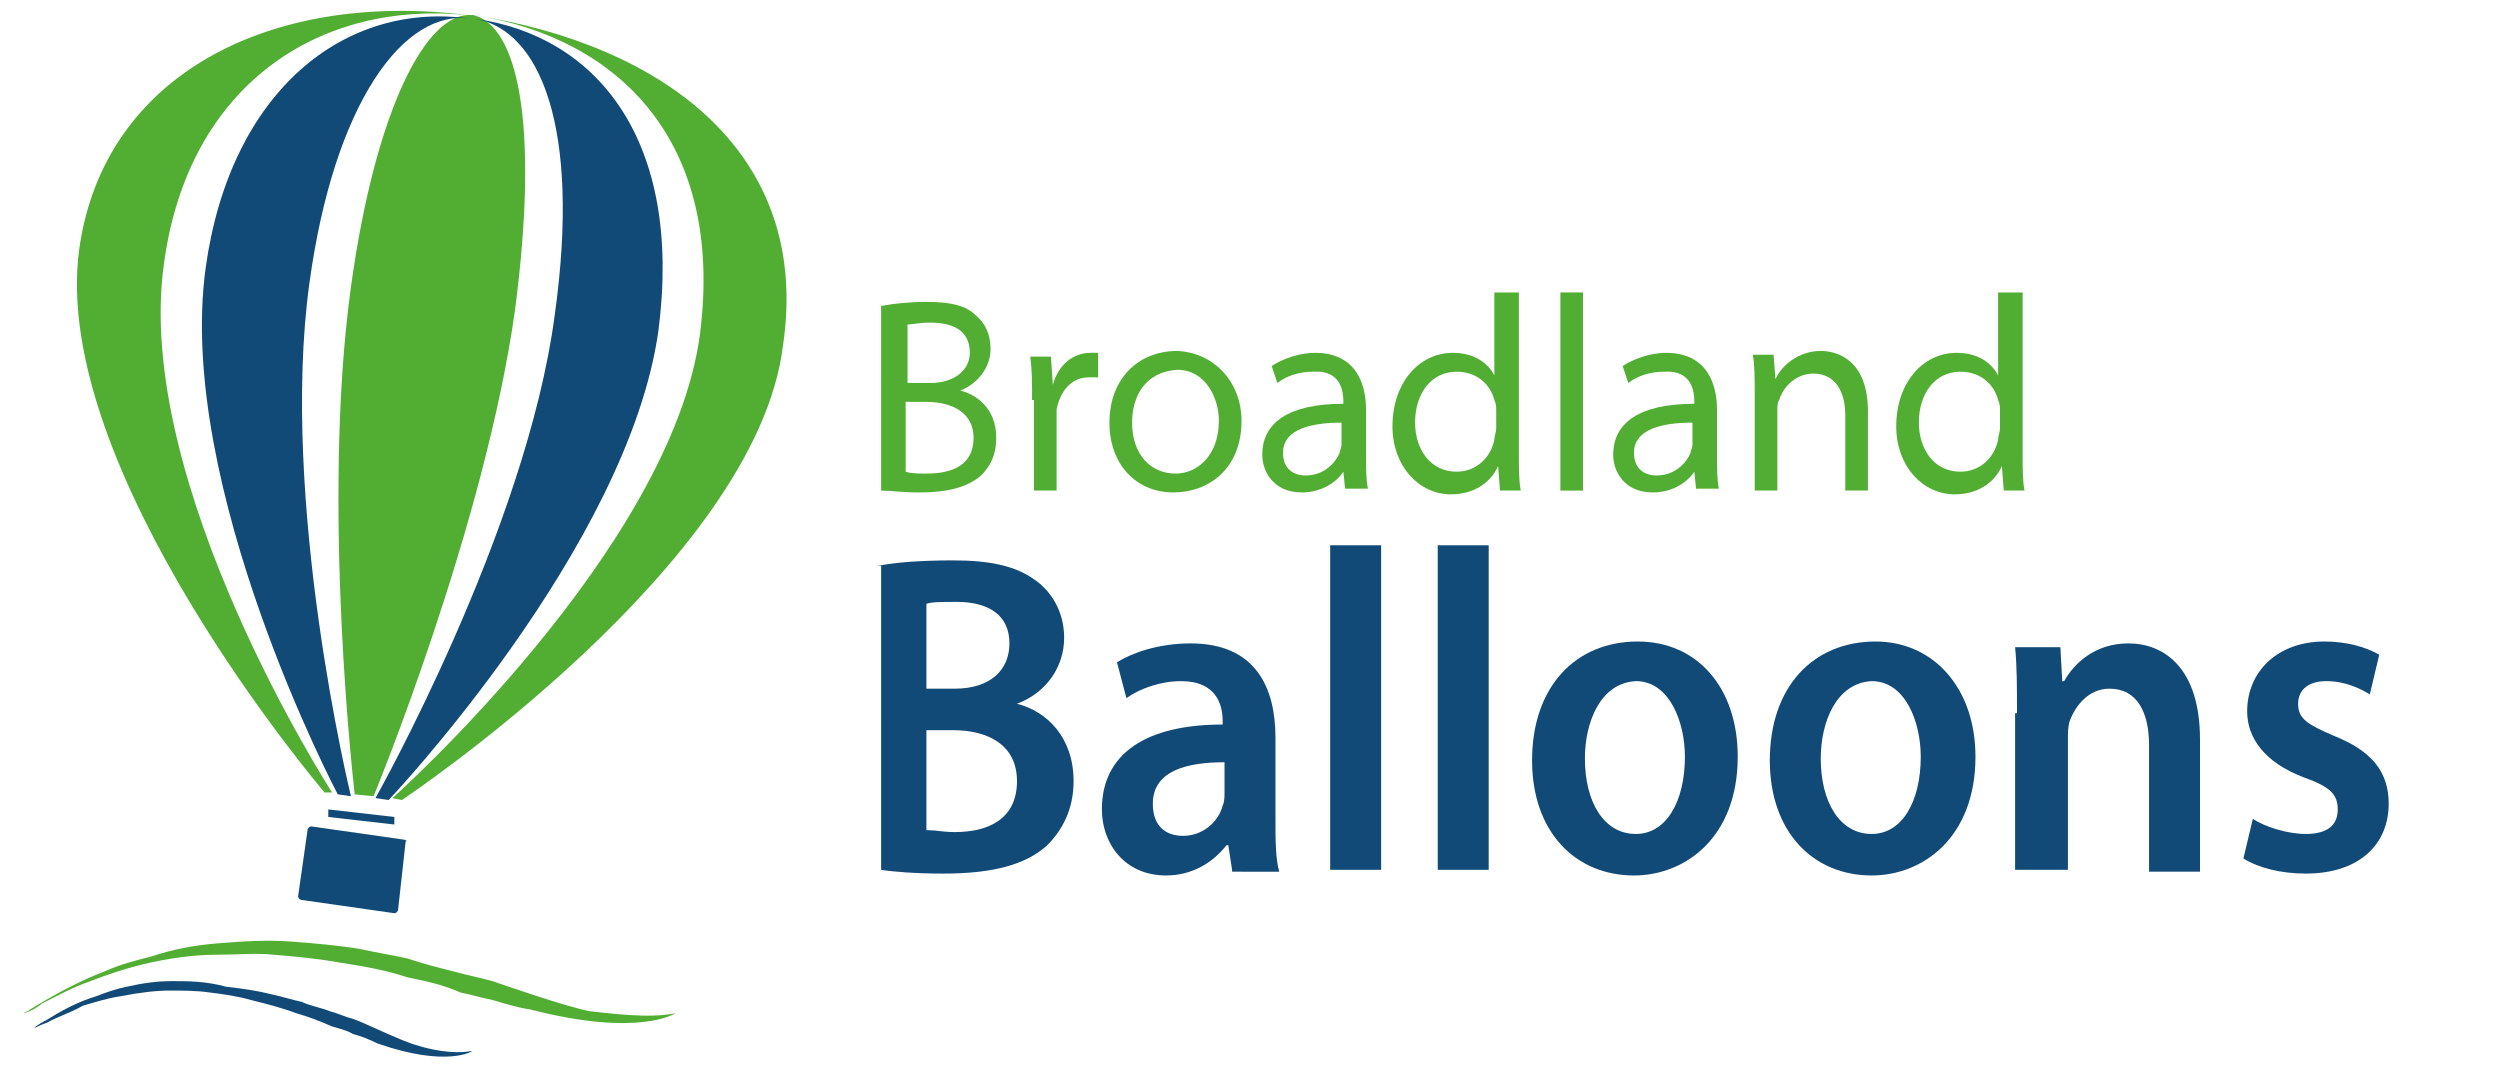
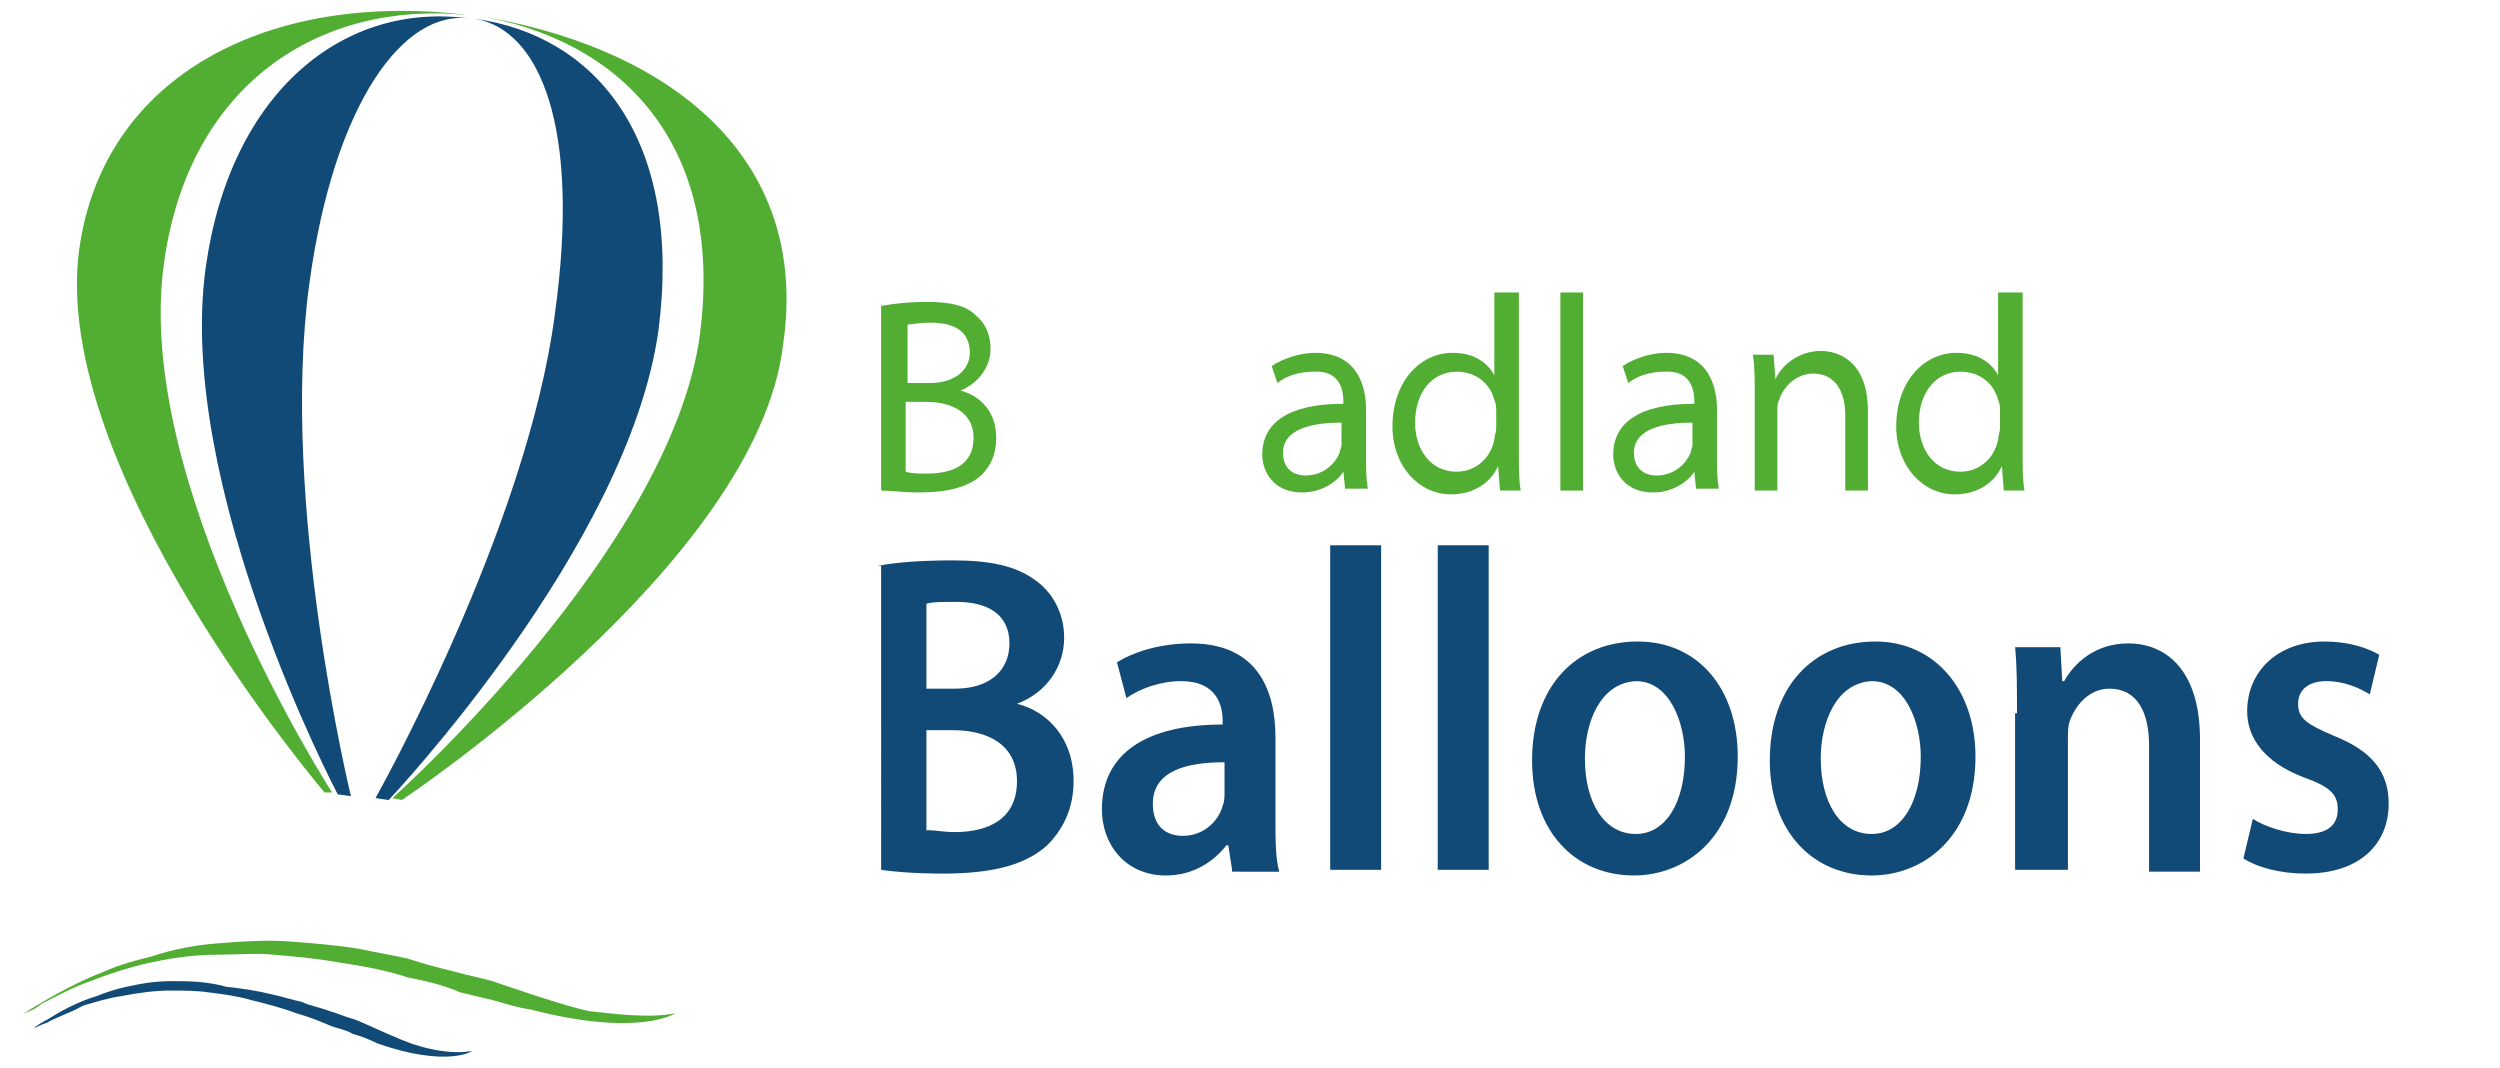
<svg xmlns="http://www.w3.org/2000/svg" version="1.1" id="broadland_x5F_logo_xA0_Image_1_" x="0px" y="0px" viewBox="0 0 132.5 56.6" style="enable-background:new 0 0 132.5 56.6;" xml:space="preserve">
  <style type="text/css">
	.st0{enable-background:new    ;}
	.st1{fill:#124A77;}
	.st2{fill:#51AE32;}
	.st3{fill:none;}
	.st4{fill:#020203;}
</style>
  <g class="st0">
    <path class="st1" d="M46.5,30c0.9-0.2,2.4-0.3,4-0.3c2,0,3.3,0.3,4.3,1c0.9,0.6,1.6,1.7,1.6,3.1c0,1.5-0.9,2.9-2.5,3.5v0   c1.6,0.4,3,1.8,3,4.1c0,1.5-0.6,2.6-1.4,3.4c-1.1,1-2.8,1.5-5.5,1.5c-1.5,0-2.7-0.1-3.3-0.2V30z M49.2,36.5h1.4   c1.9,0,2.9-1,2.9-2.4c0-1.5-1.1-2.2-2.8-2.2c-0.8,0-1.3,0-1.6,0.1V36.5z M49.2,44c0.4,0,0.8,0.1,1.4,0.1c1.8,0,3.3-0.7,3.3-2.7   c0-1.9-1.5-2.7-3.4-2.7h-1.4V44z" />
    <path class="st1" d="M65.3,46.1l-0.2-1.3h-0.1c-0.7,0.9-1.8,1.6-3.2,1.6c-2.2,0-3.4-1.7-3.4-3.5c0-3,2.4-4.5,6.4-4.5v-0.2   c0-0.8-0.3-2.1-2.2-2.1c-1.1,0-2.2,0.4-2.9,0.9l-0.5-1.9c0.8-0.5,2.2-1,3.9-1c3.5,0,4.5,2.4,4.5,5v4.3c0,1.1,0,2.1,0.2,2.8H65.3z    M64.9,40.4c-1.9,0-3.8,0.4-3.8,2.2c0,1.2,0.7,1.7,1.6,1.7c1.1,0,1.9-0.8,2.1-1.6c0.1-0.2,0.1-0.5,0.1-0.7V40.4z" />
    <path class="st1" d="M70.5,28.9h2.7v17.2h-2.7V28.9z" />
    <path class="st1" d="M76.2,28.9h2.7v17.2h-2.7V28.9z" />
    <path class="st1" d="M92.1,40.1c0,4.3-2.8,6.3-5.5,6.3c-3.1,0-5.4-2.3-5.4-6.1c0-3.9,2.3-6.3,5.6-6.3C90,34,92.1,36.5,92.1,40.1z    M84,40.2c0,2.3,1,4,2.7,4c1.6,0,2.6-1.7,2.6-4.1c0-1.8-0.8-4-2.6-4C84.8,36.2,84,38.3,84,40.2z" />
    <path class="st1" d="M104.7,40.1c0,4.3-2.8,6.3-5.5,6.3c-3.1,0-5.4-2.3-5.4-6.1c0-3.9,2.3-6.3,5.6-6.3   C102.5,34,104.7,36.5,104.7,40.1z M96.5,40.2c0,2.3,1,4,2.7,4c1.6,0,2.6-1.7,2.6-4.1c0-1.8-0.8-4-2.6-4   C97.3,36.2,96.5,38.3,96.5,40.2z" />
    <path class="st1" d="M106.9,37.8c0-1.4,0-2.5-0.1-3.5h2.4l0.1,1.8h0.1c0.5-0.9,1.6-2,3.4-2c1.9,0,3.8,1.3,3.8,5.1v7h-2.7v-6.7   c0-1.7-0.6-3-2.1-3c-1.1,0-1.8,0.9-2.1,1.7c-0.1,0.3-0.1,0.6-0.1,1v6.9h-2.8V37.8z" />
    <path class="st1" d="M119.4,43.4c0.6,0.4,1.8,0.8,2.8,0.8c1.2,0,1.7-0.5,1.7-1.3c0-0.8-0.4-1.2-1.8-1.7c-2.1-0.8-3-2.1-3-3.5   c0-2.1,1.6-3.7,4.1-3.7c1.2,0,2.2,0.3,2.9,0.7l-0.5,2.1c-0.5-0.3-1.3-0.7-2.3-0.7c-1,0-1.5,0.5-1.5,1.2c0,0.8,0.5,1.1,1.9,1.7   c2,0.8,2.9,1.9,2.9,3.6c0,2.1-1.5,3.7-4.4,3.7c-1.3,0-2.5-0.3-3.3-0.8L119.4,43.4z" />
  </g>
  <g class="st0">
    <path class="st2" d="M46.8,16.2c0.5-0.1,1.4-0.2,2.3-0.2c1.3,0,2.1,0.2,2.6,0.7c0.5,0.4,0.8,1,0.8,1.8c0,0.9-0.6,1.8-1.6,2.2v0   c0.8,0.2,1.9,0.9,1.9,2.5c0,0.9-0.3,1.5-0.8,2c-0.7,0.6-1.7,0.9-3.3,0.9c-0.9,0-1.5-0.1-2-0.1V16.2z M48,20.3h1.3   c1.3,0,2.1-0.7,2.1-1.6c0-1.2-0.9-1.6-2.1-1.6c-0.6,0-1,0.1-1.2,0.1V20.3z M48,25c0.3,0.1,0.7,0.1,1.1,0.1c1.3,0,2.5-0.4,2.5-1.9   c0-1.3-1.1-1.9-2.5-1.9H48V25z" />
-     <path class="st2" d="M54.7,21.2c0-0.9,0-1.6-0.1-2.3h1.1l0.1,1.5h0c0.3-1.1,1.1-1.7,2-1.7c0.1,0,0.2,0,0.4,0V20c-0.1,0-0.3,0-0.5,0   c-0.9,0-1.5,0.7-1.7,1.7c0,0.2,0,0.4,0,0.6V26h-1.2V21.2z" />
-     <path class="st2" d="M65.8,22.3c0,2.6-1.8,3.8-3.6,3.8c-2,0-3.4-1.5-3.4-3.7c0-2.3,1.5-3.8,3.6-3.8C64.4,18.7,65.8,20.3,65.8,22.3z    M60,22.4c0,1.7,1,2.7,2.3,2.7c1.2,0,2.3-1,2.3-2.8c0-1.2-0.7-2.7-2.2-2.7C60.7,19.7,60,21,60,22.4z" />
    <path class="st2" d="M71.3,26L71.2,25h0c-0.4,0.6-1.2,1.1-2.2,1.1c-1.5,0-2.1-1.1-2.1-2c0-1.7,1.4-2.7,4.3-2.7v-0.1   c0-0.5-0.1-1.7-1.6-1.6c-0.7,0-1.4,0.2-1.9,0.6l-0.3-0.9c0.6-0.4,1.5-0.7,2.3-0.7c2.2,0,2.7,1.7,2.7,3v2.5c0,0.6,0,1.2,0.1,1.7   H71.3z M71.1,22.4c-1.5,0-3.1,0.3-3.1,1.6c0,0.8,0.5,1.2,1.2,1.2c1,0,1.6-0.7,1.8-1.2c0-0.1,0.1-0.3,0.1-0.4V22.4z" />
    <path class="st2" d="M80.5,15.5v8.6c0,0.7,0,1.4,0.1,1.9h-1.1l-0.1-1.3h0c-0.4,0.9-1.3,1.5-2.5,1.5c-1.7,0-3.1-1.5-3.1-3.6   c0-2.3,1.4-3.9,3.2-3.9c1.2,0,1.9,0.6,2.2,1.2h0v-4.4H80.5z M79.3,21.8c0-0.2,0-0.4-0.1-0.6c-0.2-0.8-0.9-1.5-2-1.5   c-1.3,0-2.2,1.1-2.2,2.7c0,1.4,0.8,2.6,2.2,2.6c1,0,1.8-0.7,2-1.7c0-0.2,0.1-0.4,0.1-0.6V21.8z" />
    <path class="st2" d="M82.7,15.5h1.2V26h-1.2V15.5z" />
    <path class="st2" d="M89.9,26L89.8,25h0c-0.4,0.6-1.2,1.1-2.2,1.1c-1.5,0-2.1-1.1-2.1-2c0-1.7,1.4-2.7,4.3-2.7v-0.1   c0-0.5-0.1-1.7-1.6-1.6c-0.7,0-1.4,0.2-1.9,0.6l-0.3-0.9c0.6-0.4,1.5-0.7,2.3-0.7c2.2,0,2.7,1.7,2.7,3v2.5c0,0.6,0,1.2,0.1,1.7   H89.9z M89.7,22.4c-1.5,0-3.1,0.3-3.1,1.6c0,0.8,0.5,1.2,1.2,1.2c1,0,1.6-0.7,1.8-1.2c0-0.1,0.1-0.3,0.1-0.4V22.4z" />
    <path class="st2" d="M93,20.8c0-0.7,0-1.4-0.1-2H94l0.1,1.3h0c0.3-0.7,1.2-1.5,2.4-1.5c0.9,0,2.5,0.5,2.5,3.2V26h-1.2V22   c0-1.2-0.5-2.2-1.7-2.2c-0.9,0-1.6,0.7-1.8,1.4c-0.1,0.1-0.1,0.4-0.1,0.6V26H93V20.8z" />
    <path class="st2" d="M107.2,15.5v8.6c0,0.7,0,1.4,0.1,1.9h-1.1l-0.1-1.3h0c-0.4,0.9-1.3,1.5-2.5,1.5c-1.7,0-3.1-1.5-3.1-3.6   c0-2.3,1.4-3.9,3.2-3.9c1.2,0,1.9,0.6,2.2,1.2h0v-4.4H107.2z M106,21.8c0-0.2,0-0.4-0.1-0.6c-0.2-0.8-0.9-1.5-2-1.5   c-1.3,0-2.2,1.1-2.2,2.7c0,1.4,0.8,2.6,2.2,2.6c1,0,1.8-0.7,2-1.7c0-0.2,0.1-0.4,0.1-0.6V21.8z" />
  </g>
  <path class="st2" d="M1.3,53.7c0.3-0.1,0.7-0.3,0.9-0.5C3,52.8,3.9,52.3,4.8,52c1-0.4,2-0.7,2.8-0.9c1.3-0.3,2.6-0.5,3.9-0.5  c1.1,0,2.1-0.1,3,0c1.2,0.1,2.3,0.2,3.4,0.4c1.3,0.2,2.5,0.4,3.7,0.8c1,0.2,1.9,0.4,2.8,0.8c0.5,0.1,1.2,0.3,1.7,0.4  c0.7,0.2,1.3,0.4,2,0.5c5.8,1.5,7.7,0.2,7.7,0.2c-1.4,0.3-3.5,0-4.5-0.1c-1.2-0.2-4.9-1.5-5.2-1.6c-0.7-0.2-1.3-0.3-2-0.5  c-0.8-0.2-1.6-0.4-2.5-0.7c-0.9-0.2-1.6-0.3-2.5-0.5c-1.2-0.2-2.4-0.3-3.7-0.4c-1.3-0.1-2.6,0-3.9,0.1c-1.2,0.1-2.3,0.3-3.5,0.7  c-0.8,0.2-1.6,0.4-2.5,0.8c-1.3,0.5-2.6,1.2-3.9,2C1.5,53.6,1.4,53.6,1.3,53.7C1.4,53.6,1.3,53.6,1.3,53.7L1.3,53.7z" />
  <path class="st1" d="M1.8,54.5c0.2-0.1,0.4-0.2,0.7-0.3c0.5-0.3,1.2-0.5,1.9-0.9c0.7-0.2,1.3-0.4,2-0.5c1-0.2,1.9-0.3,2.6-0.3  s1.4,0,2.1,0.1c0.8,0.1,1.5,0.2,2.2,0.4c0.8,0.2,1.6,0.4,2.4,0.7c0.7,0.2,1.2,0.4,1.9,0.7c0.3,0.1,0.8,0.2,1.1,0.4  c0.4,0.1,0.9,0.3,1.3,0.5c3.7,1.3,5.1,0.4,5,0.4c-1,0.2-2.3-0.1-2.9-0.3c-0.8-0.2-3-1.3-3.4-1.4c-0.4-0.1-0.8-0.3-1.2-0.4  c-0.5-0.2-1.1-0.3-1.5-0.5c-0.5-0.1-1.1-0.3-1.6-0.4c-0.8-0.2-1.5-0.3-2.4-0.4C10.9,52,10,52,9.1,52c-0.8,0-1.5,0.1-2.4,0.3  c-0.5,0.1-1.1,0.3-1.6,0.5c-1,0.3-1.9,0.8-2.7,1.3c-0.1,0-0.1,0.1-0.2,0.1C1.9,54.4,1.9,54.4,1.8,54.5L1.8,54.5z" />
  <g>
-     <path class="st1" d="M21.4,44.5l-4.9-0.7c-0.1,0-0.2,0.1-0.2,0.2l-0.5,3.5c0,0.1,0.1,0.2,0.2,0.2l4.9,0.7c0.1,0,0.2-0.1,0.2-0.2   l0.4-3.6C21.6,44.6,21.5,44.5,21.4,44.5L21.4,44.5z" />
    <path class="st2" d="M17.6,42c0,0-10.6-16.4-8.9-28.1C10,4.5,16.9,0,24.8,0.8C14.4-0.5,5.5,3.9,4.2,13.2C2.6,24.9,17.2,42,17.2,42   H17.6z" />
    <g>
      <path class="st3" d="M25.1,0.8L25.1,0.8L25.1,0.8L25.1,0.8L25.1,0.8z" />
      <path class="st3" d="M25,0.8L25,0.8h0.1l0,0C25,0.8,25,0.8,25,0.8z" />
-       <path class="st2" d="M25,0.8L25,0.8c-2.4-0.2-5.1,5-6.4,14.4c-1.6,11.6,0.2,26.9,0.2,26.9l1,0.1c0,0,5.9-14.3,7.5-25.8    c1.3-10,0.1-15-2.2-15.6C25,0.8,25,0.8,25,0.8L25,0.8z" />
      <path class="st1" d="M29.4,16.7c-1.5,11.4-9.5,25.6-9.5,25.6l0.7,0.1c0,0,12.7-13.4,14.3-24.9C36.2,7.4,31.6,1.9,25.2,1    C28.6,1.6,30.8,6.7,29.4,16.7z" />
      <path class="st4" d="M25,0.8L25,0.8L25,0.8z" />
      <path class="st4" d="M25.1,0.8H25C25,0.8,25,0.8,25.1,0.8L25.1,0.8z" />
      <path class="st4" d="M25.1,0.8L25.1,0.8L25.1,0.8L25.1,0.8z" />
      <path class="st4" d="M25.1,0.8L25.1,0.8L25.1,0.8L25.1,0.8L25.1,0.8z" />
      <path class="st2" d="M25.1,0.8L25.1,0.8c7.7,1.2,13.3,6.7,12,16.9c-1.5,11.4-16.3,24.6-16.3,24.6l0.5,0.1c0,0,18.8-12.5,20.2-24.1    C43,8.2,35.3,2.4,25.1,0.8z" />
    </g>
    <path class="st1" d="M10.9,14.2c-1.6,11.6,7,27.9,7,27.9l0.7,0.1c0,0-3.8-15.6-2.2-27.2c1.3-9.5,5-14.6,8.6-14   C18.3,0,12.2,4.8,10.9,14.2L10.9,14.2z" />
-     <path class="st1" d="M17.4,42.9l3.5,0.4v0.4l-3.5-0.4V42.9z" />
  </g>
</svg>